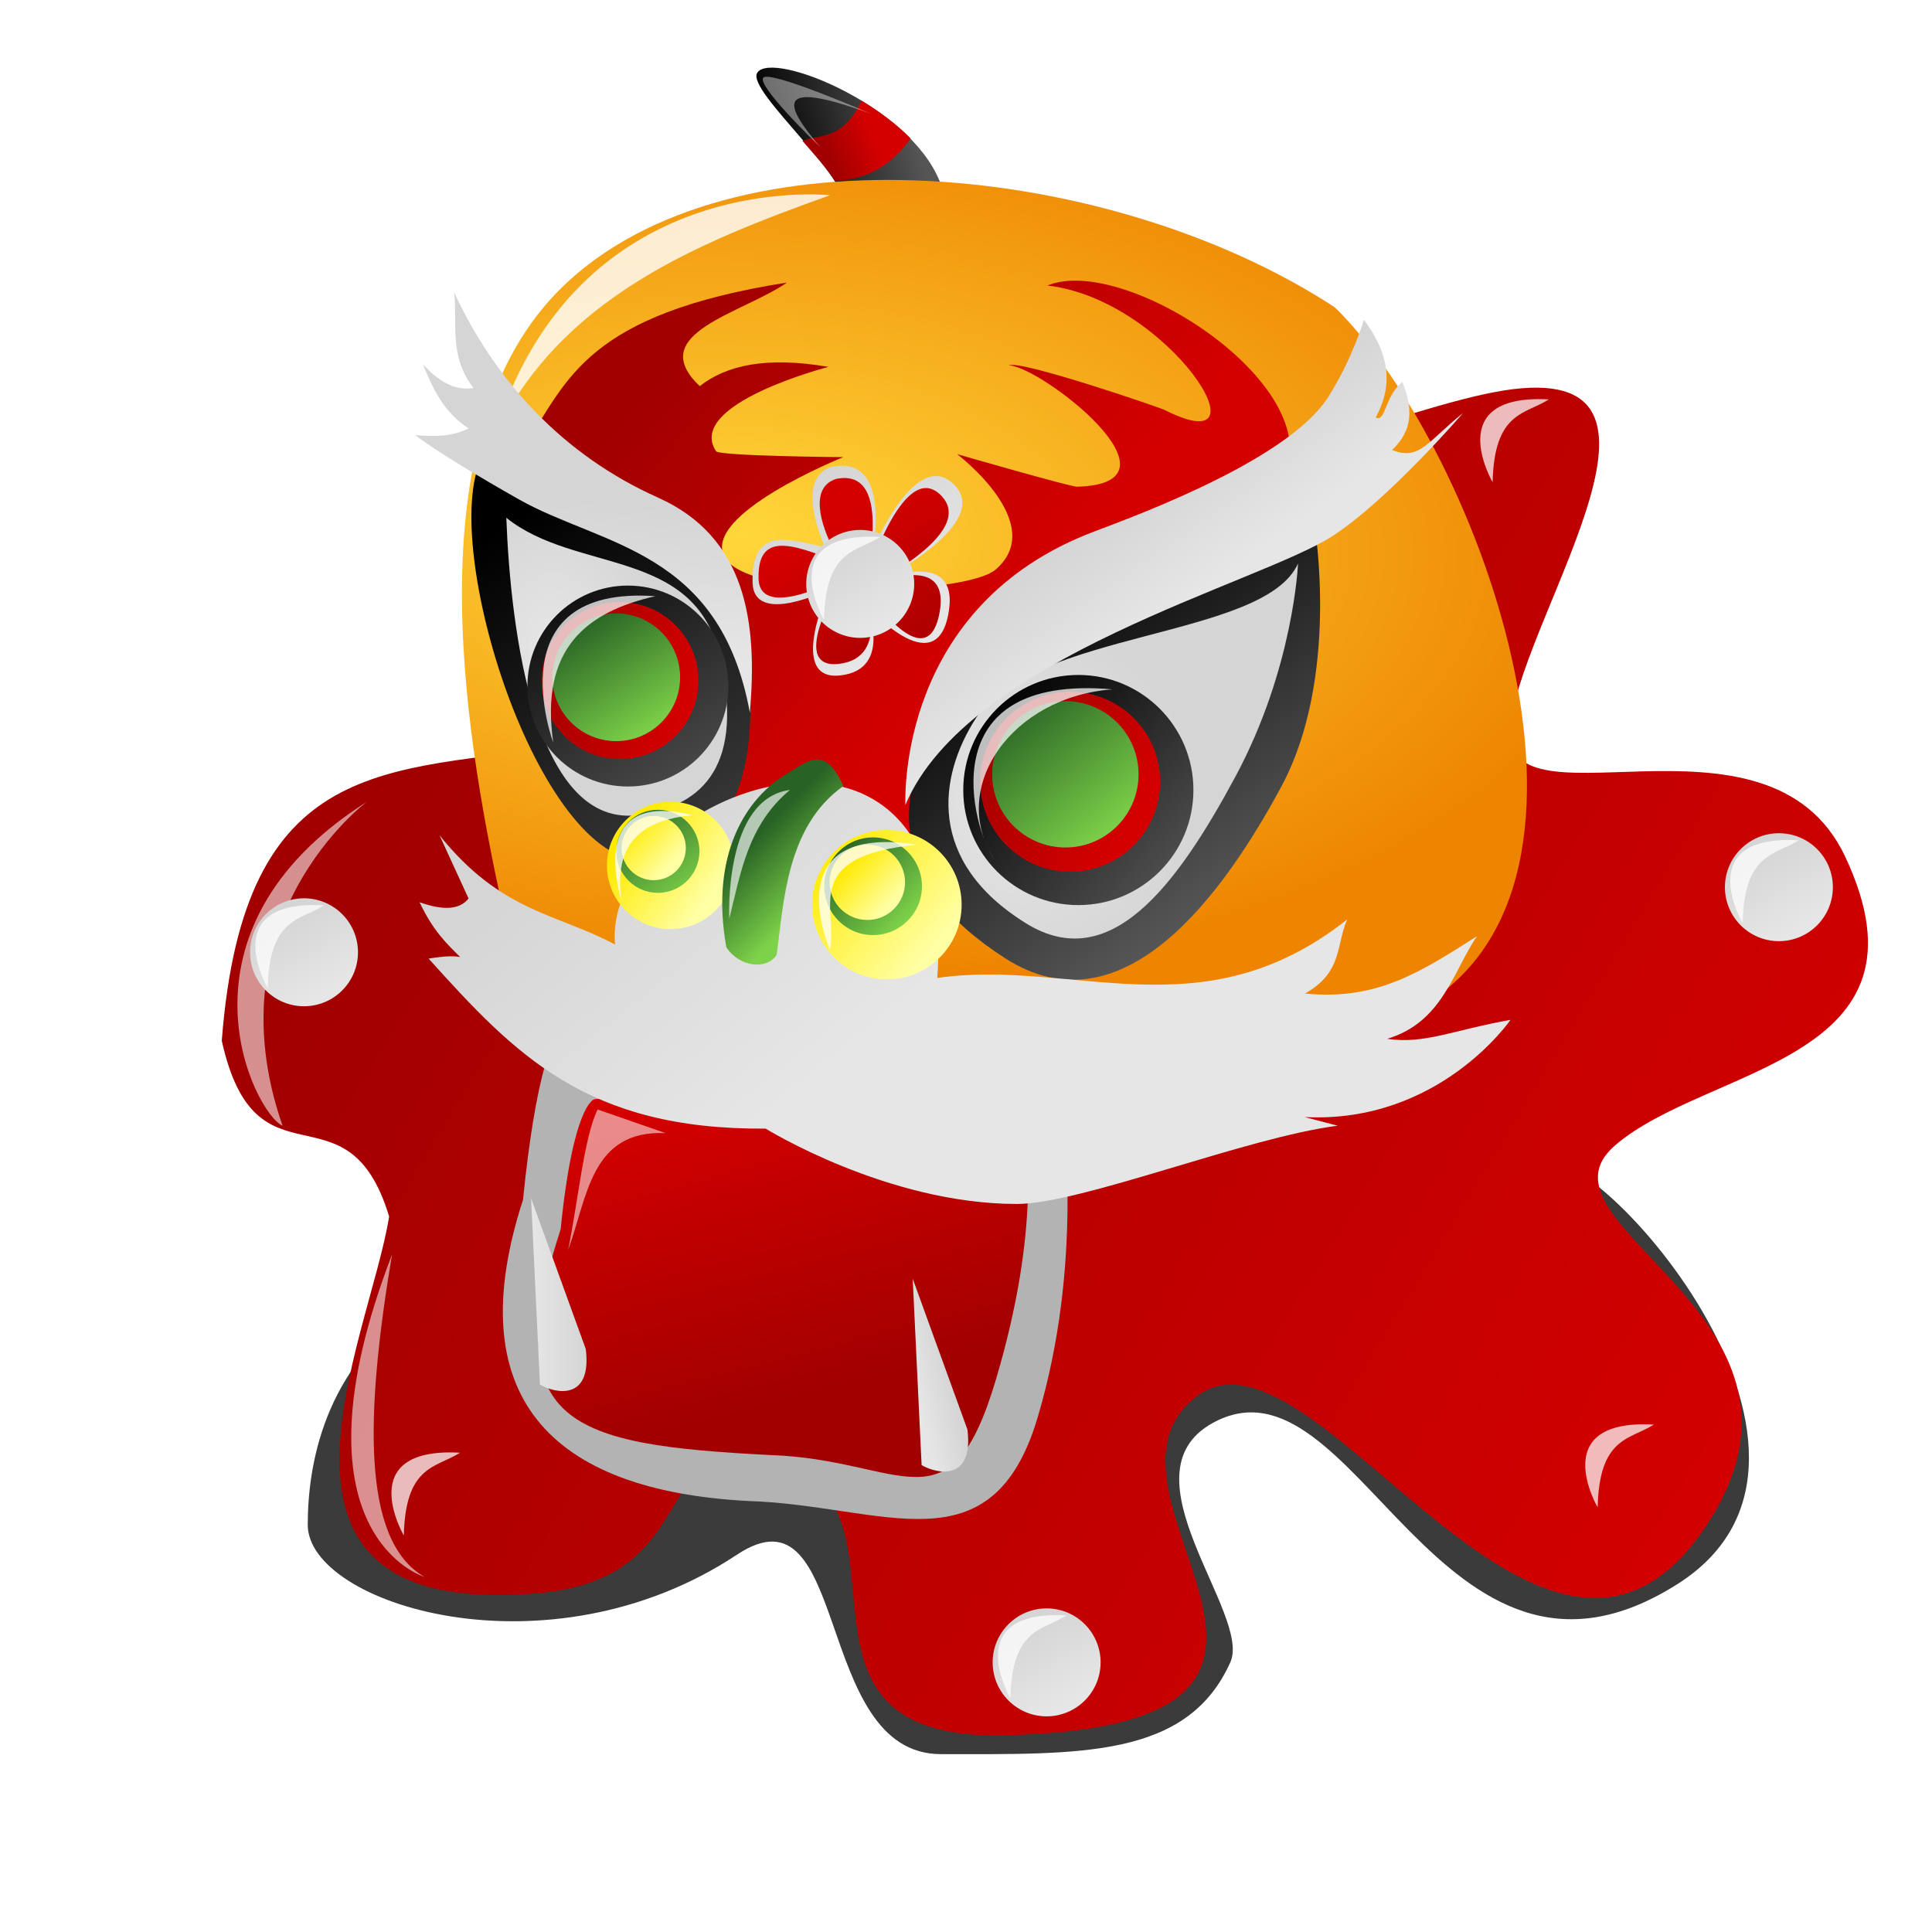
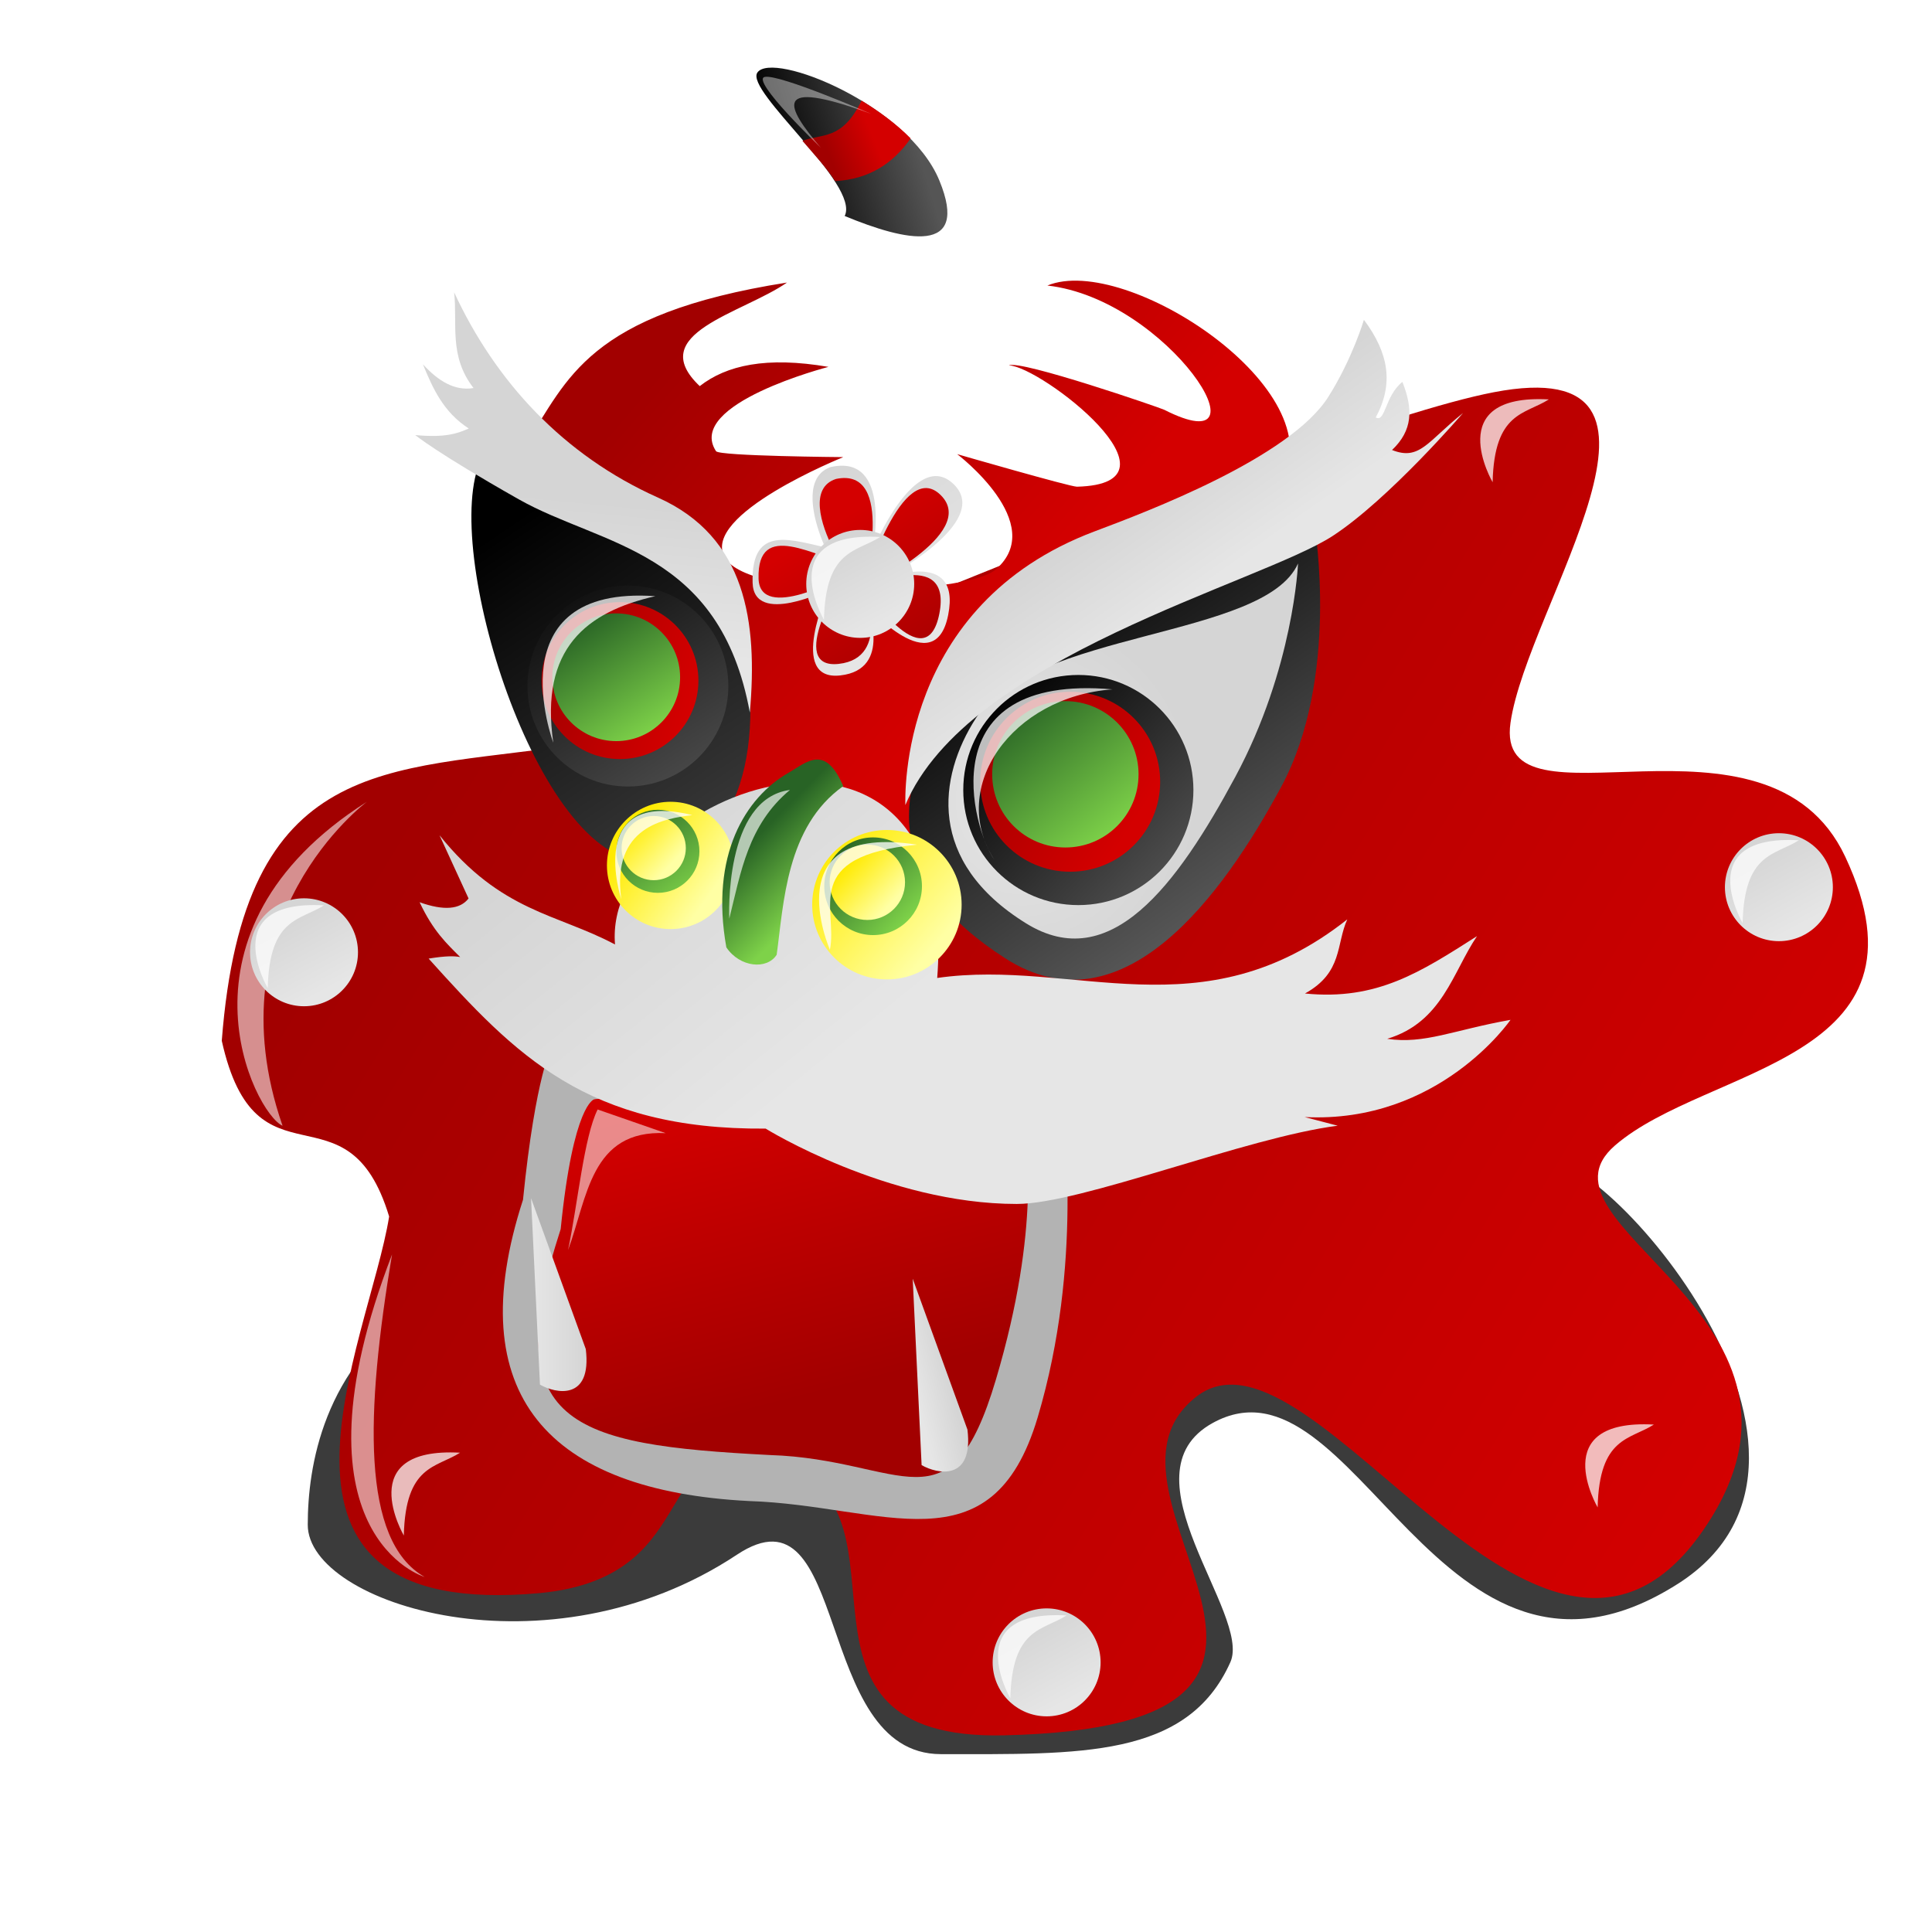
<svg xmlns="http://www.w3.org/2000/svg" xmlns:ns1="http://sodipodi.sourceforge.net/DTD/sodipodi-0.dtd" xmlns:ns2="http://www.inkscape.org/namespaces/inkscape" xmlns:xlink="http://www.w3.org/1999/xlink" id="svg2" ns1:docname="chinese-new-year01.svg" ns2:export-filename="chinese-new-year01.png" viewBox="0 0 48 48" ns2:export-xdpi="89.949997" version="1.1" ns2:export-ydpi="89.949997" ns2:version="0.47 r22583">
  <defs id="defs4">
    <linearGradient id="linearGradient3801">
      <stop id="stop3803" style="stop-color:#a20000" offset="0" />
      <stop id="stop3805" style="stop-color:#d40000" offset="1" />
    </linearGradient>
    <linearGradient id="linearGradient3689">
      <stop id="stop3691" style="stop-color:#ffea00" offset="0" />
      <stop id="stop3693" style="stop-color:#ffffa4" offset="1" />
    </linearGradient>
    <linearGradient id="linearGradient3651">
      <stop id="stop3653" style="stop-color:#555555" offset="0" />
      <stop id="stop3655" style="stop-color:#000000" offset="1" />
    </linearGradient>
    <linearGradient id="linearGradient3791">
      <stop id="stop3793" style="stop-color:#e6e6e6" offset="0" />
      <stop id="stop3795" style="stop-color:#d5d5d5" offset="1" />
    </linearGradient>
    <linearGradient id="linearGradient3764">
      <stop id="stop3766" style="stop-color:#7ed249" offset="0" />
      <stop id="stop3768" style="stop-color:#286325" offset="1" />
    </linearGradient>
    <linearGradient id="linearGradient3334" y2="40.943" xlink:href="#linearGradient3801" gradientUnits="userSpaceOnUse" x2="41.531" y1="21.317" x1="9.262" ns2:collect="always" />
    <linearGradient id="linearGradient3336" y2="26.904" xlink:href="#linearGradient3801" gradientUnits="userSpaceOnUse" x2="18.377" y1="34.622" x1="20.361" ns2:collect="always" />
    <linearGradient id="linearGradient3338" y2="16.466" gradientUnits="userSpaceOnUse" x2="24.331" y1="9.482" x1="16.172" ns2:collect="always">
      <stop id="stop3803-4" style="stop-color:#a20000" offset="0" />
      <stop id="stop3805-6" style="stop-color:#d40000" offset="1" />
    </linearGradient>
    <linearGradient id="linearGradient3340" y2="1017.5" xlink:href="#linearGradient3801" gradientUnits="userSpaceOnUse" x2="20.556" y1="1021.5" x1="23.036" ns2:collect="always" />
    <radialGradient id="radialGradient3342" gradientUnits="userSpaceOnUse" cy="1017.5" cx="19.147" gradientTransform="matrix(1.673 .061 -.031 .839 17.887 162.86)" r="13.273" ns2:collect="always">
      <stop id="stop3671" style="stop-color:#ffd73b" offset="0" />
      <stop id="stop3673" style="stop-color:#ee8400" offset="1" />
    </radialGradient>
    <linearGradient id="linearGradient3346" y2="3.381" xlink:href="#linearGradient3801" gradientUnits="userSpaceOnUse" x2="21.685" y1="3.822" x1="20.582" ns2:collect="always" />
    <linearGradient id="linearGradient3348" y2="4.585" xlink:href="#linearGradient3651" gradientUnits="userSpaceOnUse" x2="19.348" y1="3.556" x1="22.762" ns2:collect="always" />
    <linearGradient id="linearGradient3350" y2="19.511" xlink:href="#linearGradient3651" gradientUnits="userSpaceOnUse" x2="25.245" y1="24.215" x1="30.186" ns2:collect="always" />
    <linearGradient id="linearGradient3352" y2="1018.1" xlink:href="#linearGradient3651" gradientUnits="userSpaceOnUse" x2="26.108" y1="1025.9" x1="31.552" ns2:collect="always" />
    <linearGradient id="linearGradient3354" y2="14.119" xlink:href="#linearGradient3651" gradientUnits="userSpaceOnUse" x2="10.998" y1="25.733" x1="18.768" ns2:collect="always" />
    <linearGradient id="linearGradient3356" y2="16.832" xlink:href="#linearGradient3651" gradientUnits="userSpaceOnUse" x2="25.925" y1="24.665" x1="30.904" ns2:collect="always" />
    <linearGradient id="linearGradient3358" y2="21.738" xlink:href="#linearGradient3791" gradientUnits="userSpaceOnUse" x2="12.682" y1="28.5" x1="18.145" ns2:collect="always" />
    <linearGradient id="linearGradient3360" y2="1017.7" xlink:href="#linearGradient3791" gradientUnits="userSpaceOnUse" x2="26.83" y1="1020" x1="28.447" ns2:collect="always" />
    <linearGradient id="linearGradient3362" y2="1016.9" xlink:href="#linearGradient3791" gradientUnits="userSpaceOnUse" x2="15.52" y1="1020.5" x1="15.168" ns2:collect="always" />
    <radialGradient id="radialGradient3364" xlink:href="#linearGradient3791" gradientUnits="userSpaceOnUse" cy="1024" cx="25.407" gradientTransform="matrix(1 0 0 1.073 0 -74.455)" r="4.343" ns2:collect="always" />
    <radialGradient id="radialGradient3366" xlink:href="#linearGradient3791" gradientUnits="userSpaceOnUse" cy="16.184" cx="13.705" gradientTransform="matrix(1 0 0 1.349 0 -5.785)" r="2.744" ns2:collect="always" />
    <linearGradient id="linearGradient3368" y2="1038.4" xlink:href="#linearGradient3791" gradientUnits="userSpaceOnUse" x2="23.54" y1="1038.6" x1="22.677" ns2:collect="always" />
    <linearGradient id="linearGradient3370" y2="21.128" xlink:href="#linearGradient3801" gradientUnits="userSpaceOnUse" x2="30.978" y1="18.169" x1="26.391" ns2:collect="always" />
    <linearGradient id="linearGradient3372" y2="21.128" xlink:href="#linearGradient3801" gradientUnits="userSpaceOnUse" x2="30.978" y1="19.261" x1="25.566" ns2:collect="always" />
    <linearGradient id="linearGradient3374" y2="18.835" xlink:href="#linearGradient3764" gradientUnits="userSpaceOnUse" x2="26.252" y1="23.795" x1="29.472" ns2:collect="always" />
    <linearGradient id="linearGradient3376" y2="18.477" xlink:href="#linearGradient3764" gradientUnits="userSpaceOnUse" x2="26.041" y1="23.46" x1="30.044" ns2:collect="always" />
    <linearGradient id="linearGradient3378" y2="20.468" xlink:href="#linearGradient3764" gradientUnits="userSpaceOnUse" x2="18.985" gradientTransform="translate(.037 1004.5)" y1="21.966" x1="20.495" ns2:collect="always" />
    <linearGradient id="linearGradient3380" y2="21.524" xlink:href="#linearGradient3764" gradientUnits="userSpaceOnUse" x2="21.773" y1="24.954" x1="25.287" ns2:collect="always" />
    <linearGradient id="linearGradient3382" y2="20.74" xlink:href="#linearGradient3764" gradientUnits="userSpaceOnUse" x2="21.573" y1="25.97" x1="25.332" ns2:collect="always" />
    <linearGradient id="linearGradient3384" y2="25.465" xlink:href="#linearGradient3689" gradientUnits="userSpaceOnUse" x2="24.332" y1="23.265" x1="21.243" ns2:collect="always" />
    <linearGradient id="linearGradient3386" y2="24.001" xlink:href="#linearGradient3689" gradientUnits="userSpaceOnUse" x2="25.687" y1="20.856" x1="22.046" ns2:collect="always" />
    <linearGradient id="linearGradient3388" y2="25.849" xlink:href="#linearGradient3689" gradientUnits="userSpaceOnUse" x2="23.968" y1="23.265" x1="21.243" ns2:collect="always" />
    <linearGradient id="linearGradient3390" y2="25.132" xlink:href="#linearGradient3689" gradientUnits="userSpaceOnUse" x2="24.31" y1="22.254" x1="21.243" ns2:collect="always" />
    <linearGradient id="linearGradient3392" y2="1016.3" xlink:href="#linearGradient3791" gradientUnits="userSpaceOnUse" x2="20.089" y1="1020" x1="22.545" ns2:collect="always" />
    <linearGradient id="linearGradient3394" y2="1036.6" xlink:href="#linearGradient3791" gradientUnits="userSpaceOnUse" x2="14.572" y1="1036.6" x1="13.194" ns2:collect="always" />
    <linearGradient id="linearGradient3396" y2="23.798" xlink:href="#linearGradient3791" gradientUnits="userSpaceOnUse" x2="7.314" y1="25.636" x1="8.306" ns2:collect="always" />
    <filter id="filter4184" ns2:collect="always">
      <feGaussianBlur id="feGaussianBlur4186" stdDeviation="0.07" ns2:collect="always" />
    </filter>
    <filter id="filter4254" ns2:collect="always">
      <feGaussianBlur id="feGaussianBlur4256" stdDeviation="0.107" ns2:collect="always" />
    </filter>
    <filter id="filter4258" ns2:collect="always">
      <feGaussianBlur id="feGaussianBlur4260" stdDeviation="0.107" ns2:collect="always" />
    </filter>
    <filter id="filter4282" height="1.198" width="1.227" y="-.099" x="-.113" ns2:collect="always">
      <feGaussianBlur id="feGaussianBlur4284" stdDeviation="0.09" ns2:collect="always" />
    </filter>
    <filter id="filter4286" ns2:collect="always">
      <feGaussianBlur id="feGaussianBlur4288" stdDeviation="0.09" ns2:collect="always" />
    </filter>
    <filter id="filter4304" height="1.193" width="1.278" y="-.097" x="-.139" ns2:collect="always">
      <feGaussianBlur id="feGaussianBlur4306" stdDeviation="0.141" ns2:collect="always" />
    </filter>
    <filter id="filter4314" height="1.19" width="1.402" y="-.095" x="-.201" ns2:collect="always">
      <feGaussianBlur id="feGaussianBlur4316" stdDeviation="0.126" ns2:collect="always" />
    </filter>
    <filter id="filter4328" height="1.237" width="1.171" y="-.118" x="-.085" ns2:collect="always">
      <feGaussianBlur id="feGaussianBlur4330" stdDeviation="0.297" ns2:collect="always" />
    </filter>
    <filter id="filter4342" height="1.326" width="1.214" y="-.163" x="-.107" ns2:collect="always">
      <feGaussianBlur id="feGaussianBlur4344" stdDeviation="0.12" ns2:collect="always" />
    </filter>
    <filter id="filter4400" height="1.147" width="1.369" y="-.074" x="-.184" ns2:collect="always">
      <feGaussianBlur id="feGaussianBlur4402" stdDeviation="0.247" ns2:collect="always" />
    </filter>
    <filter id="filter4404" height="1.148" width="1.651" y="-.074" x="-.325" ns2:collect="always">
      <feGaussianBlur id="feGaussianBlur4406" stdDeviation="0.247" ns2:collect="always" />
    </filter>
    <filter id="filter3752" ns2:collect="always">
      <feGaussianBlur id="feGaussianBlur3754" stdDeviation="0.437" ns2:collect="always" />
    </filter>
  </defs>
  <ns1:namedview id="base" bordercolor="#666666" ns2:pageshadow="2" ns2:window-y="98" pagecolor="#ffffff" ns2:window-height="876" ns2:window-maximized="0" ns2:zoom="1" ns2:window-x="366" showgrid="false" borderopacity="1.0" ns2:current-layer="layer1" ns2:cx="19.502467" ns2:cy="24" ns2:snap-global="false" ns2:window-width="1306" ns2:pageopacity="0.0" ns2:document-units="px">
    <ns2:grid id="grid2837" enabled="true" visible="true" snapvisiblegridlinesonly="true" type="xygrid" empspacing="5" />
  </ns1:namedview>
  <g id="layer1" ns2:label="Layer 1" ns2:groupmode="layer" transform="translate(0 -1004.4)">
    <path id="path4408" style="filter:url(#filter3752);fill-rule:evenodd;fill:#000000;fill-opacity:.769" ns1:nodetypes="cssssssss" transform="translate(1.25 1005.2)" d="m40.429 38.554c-5.923 3.764-8.003-5.951-11.547-4.002-2.313 1.272 0.971 4.749 0.436 5.945-1.071 2.395-3.745 2.284-7.192 2.284-3.19 0-2.238-6.83-5.067-4.955-4.696 3.112-10.663 1.231-10.663-0.742 0-2.862 1.49-9.96 17.936-5.55 8.51 2.282 10.343-1.426 12.687-3.423 1.069-0.91 8.518 7.198 3.411 10.443z" />
    <path id="path2983" ns1:nodetypes="cssc" style="color:#000000;fill:url(#linearGradient3348)" transform="translate(0 1004.4)" d="m20.986 5.366c0.39-0.78-2.488-3.11-2.168-3.565 0.38-0.542 3.749 0.809 4.52 2.683 0.772 1.874-0.845 1.507-2.352 0.882z" />
    <path id="path2915" ns1:nodetypes="ccccsscsssssc" style="color:#000000;fill:url(#linearGradient3334)" transform="translate(0 1004.4)" d="m14.086 18.529c-4.483 0.66-8.03 0.208-8.576 7.329 0.856 3.846 3.119 0.936 4.158 4.366-0.494 3.103-4.043 10.065 3.742 9.356 4.366-0.416 2.495-4.366 6.133-3.119 3.328 1.141-0.539 6.791 5.406 6.653 9.839-0.229 1.609-5.968 4.782-8.42 2.942-2.261 8.75 9.548 12.786 3.015 3.131-5.068-4.678-7.277-2.391-9.252s8.108-2.079 5.718-7.173c-1.937-4.126-8.732-0.416-8.316-3.327 0.415-2.911 4.989-9.252-0.416-8.212-4.885 0.939-23.026 8.784-23.026 8.784z" />
    <path id="path4346" ns1:nodetypes="ccc" style="fill-opacity:.562;color:#000000;filter:url(#filter4400);fill:#ffffff" transform="translate(0 1004.4)" d="m9.115 19.92s-3.889 2.889-2.095 8.049c-0.697-0.306-2.99-4.82 2.095-8.049z" />
-     <path id="path2917" ns1:nodetypes="csccc" style="color:#000000;fill:url(#radialGradient3342)" d="m12.475 1026.9c-0.993-4.55-2.164-11.821 1.505-15.379 4.182-4.057 13.635-3.115 19.182 0.513 3.634 3.553 7.701 14.771 1.767 17.568-8.485 2.039-16.085 3.136-22.454-2.703z" />
+     <path id="path2917" ns1:nodetypes="csccc" style="color:#000000;fill:url(#radialGradient3342)" d="m12.475 1026.9z" />
    <path id="path2957" ns1:nodetypes="ccccscsscscscsssc" style="color:#000000;fill:url(#linearGradient3338)" transform="translate(0 1004.4)" d="m13.084 10.989c1.024-1.539 1.489-3.184 6.469-3.969-1.117 0.773-3.551 1.264-2.168 2.573 0.663-0.518 1.654-0.743 3.198-0.478 0 0-3.565 0.919-2.793 2.095 0.081 0.123 3.161 0.147 3.161 0.147s-3.565 1.433-2.94 2.499c0.625 1.066 5.968 0.946 6.726 0.294 1.323-1.139-0.956-2.867-0.956-2.867s2.813 0.813 2.977 0.809c2.884-0.075-0.905-2.995-1.691-3.014 0.285-0.142 3.758 1.052 3.859 1.103 2.739 1.392 0.105-2.748-2.904-3.087 1.957-0.81 7.166 2.621 5.807 4.888-1.046 1.745-8.027 3.596-7.865 5.513 0.467 5.539-4.77 6.852-6.285 0.698-0.503-2.041-4.741-5.991-4.594-7.204z" />
    <path id="path2921" ns1:nodetypes="cccssc" style="color:#000000;fill:#b3b3b3" transform="translate(0 1004.4)" d="m13.722 25.962s-0.416 0.728-0.728 3.846c-1.576 4.853 0.64 7.229 5.614 7.485 3.326 0.104 6.029 1.767 7.173-2.079s0.624-7.381 0.624-7.797c0-0.416-12.475-1.559-12.682-1.455z" />
    <path id="path2923" d="m14.762 27.313s-0.52 0.104-0.832 3.223c-1.576 4.853 0.224 5.358 5.198 5.614 3.326 0.104 4.47 1.975 5.614-1.871s0.728-5.925 0.728-6.341c0-0.416-10.499-0.728-10.707-0.624z" ns1:nodetypes="cccssc" style="color:#000000;fill:url(#linearGradient3336)" transform="translate(0 1004.4)" />
    <path id="path2925" ns1:nodetypes="csssc" style="color:#000000;fill:url(#linearGradient3352)" d="m32.665 1017.5s0.624 3.742-0.832 6.445c-1.455 2.703-3.95 6.133-6.861 4.262s-2.807-3.95-1.559-6.237 8.42-2.599 9.252-4.47z" />
    <path id="path2927" ns1:nodetypes="cssc" style="color:#000000;fill:url(#linearGradient3354)" transform="translate(0 1004.4)" d="m11.955 11.408c1.735 1.392 5.821 1.455 6.445 4.158 0.624 2.703 0.123 5.787-2.391 5.821-2.644 0.036-5.09-7.805-4.054-9.98z" />
    <path id="path2929" ns1:nodetypes="csssc" style="color:#000000;fill:url(#radialGradient3364)" d="m32.249 1018.4s-0.104 2.599-1.559 5.302c-1.455 2.703-3.112 4.931-5.198 3.638-2.474-1.533-2.183-3.638-1.248-5.094 1.409-2.191 7.173-1.975 8.005-3.846z" />
-     <path id="path2931" d="m12.578 12.863c1.735 1.392 4.678 0.728 5.302 3.43 0.624 2.703-0.397 3.708-1.975 3.95-2.614 0.401-3.219-4.582-3.326-7.381z" ns1:nodetypes="cssc" style="color:#000000;fill:url(#radialGradient3366)" transform="translate(0 1004.4)" />
    <path id="path2935" ns1:rx="2.8587472" ns1:ry="2.8587472" style="fill-rule:evenodd;fill:url(#linearGradient3350)" ns1:type="arc" d="m30.978 21.128c0 1.579-1.28 2.859-2.859 2.859s-2.859-1.28-2.859-2.859 1.28-2.859 2.859-2.859 2.859 1.28 2.859 2.859z" transform="translate(-1.328 1002.9)" ns1:cy="21.127777" ns1:cx="28.119677" />
    <path id="path2937" ns1:rx="2.8587472" ns1:ry="2.8587472" style="fill-rule:evenodd;fill:url(#linearGradient3370)" ns1:type="arc" d="m30.978 21.128c0 1.579-1.28 2.859-2.859 2.859s-2.859-1.28-2.859-2.859 1.28-2.859 2.859-2.859 2.859 1.28 2.859 2.859z" transform="matrix(.782 0 0 .782 4.599 1007.3)" ns1:cy="21.127777" ns1:cx="28.119677" />
    <path id="path2939" ns1:rx="2.8587472" ns1:ry="2.8587472" style="fill:url(#linearGradient3376);fill-rule:evenodd" ns1:type="arc" d="m30.978 21.128c0 1.579-1.28 2.859-2.859 2.859s-2.859-1.28-2.859-2.859 1.28-2.859 2.859-2.859 2.859 1.28 2.859 2.859z" transform="matrix(.636 0 0 .636 8.585 1010.2)" ns1:cy="21.127777" ns1:cx="28.119677" />
    <path id="path2943" ns1:rx="2.8587472" ns1:ry="2.8587472" style="fill-rule:evenodd;fill:url(#linearGradient3356)" ns1:type="arc" d="m30.978 21.128c0 1.579-1.28 2.859-2.859 2.859s-2.859-1.28-2.859-2.859 1.28-2.859 2.859-2.859 2.859 1.28 2.859 2.859z" transform="matrix(.873 0 0 .873 -8.948 1003)" ns1:cy="21.127777" ns1:cx="28.119677" />
    <path id="path2945" ns1:rx="2.8587472" ns1:ry="2.8587472" style="fill-rule:evenodd;fill:url(#linearGradient3372)" ns1:type="arc" d="m30.978 21.128c0 1.579-1.28 2.859-2.859 2.859s-2.859-1.28-2.859-2.859 1.28-2.859 2.859-2.859 2.859 1.28 2.859 2.859z" transform="matrix(.682 0 0 .682 -3.775 1006.9)" ns1:cy="21.127777" ns1:cx="28.119677" />
    <path id="path2947" ns1:rx="2.8587472" ns1:ry="2.8587472" style="fill-rule:evenodd;fill:url(#linearGradient3374)" ns1:type="arc" d="m30.978 21.128c0 1.579-1.28 2.859-2.859 2.859s-2.859-1.28-2.859-2.859 1.28-2.859 2.859-2.859 2.859 1.28 2.859 2.859z" transform="matrix(.555 0 0 .555 -.296 1009.5)" ns1:cy="21.127777" ns1:cx="28.119677" />
    <path id="path2949" ns1:nodetypes="csccccccccccccccc" style="color:#000000;fill:url(#linearGradient3358)" transform="translate(0 1004.4)" d="m19.024 28.041s3.015 1.871 6.237 1.871c1.605 0 5.7-1.655 7.974-1.944l-0.821-0.215c3.346 0.169 5.114-2.415 5.114-2.415-1.415 0.251-2.137 0.611-3.063 0.471 1.371-0.412 1.627-1.659 2.231-2.551-1.399 0.89-2.485 1.606-4.274 1.425 0.946-0.523 0.769-1.223 1.051-1.841-3.611 2.854-6.792 0.97-10.188 1.455 0.608-7.959-8.324-4.575-8.005-0.832-1.443-0.769-2.829-0.802-4.36-2.713l0.721 1.57c-0.211 0.274-0.613 0.309-1.216 0.094 0.336 0.715 0.672 1.027 1.008 1.362-0.141-0.028-0.352-0.032-0.784 0.038 2.154 2.392 3.929 4.258 8.373 4.224z" />
    <path id="path2951" ns1:nodetypes="csscccccsc" style="color:#000000;fill:url(#linearGradient3360)" d="m22.493 1024.4c0-0.184-0.184-4.962 4.704-6.799 1.293-0.486 4.85-1.826 5.807-3.345 0.598-0.948 0.882-1.911 0.882-1.911 0.621 0.833 0.744 1.593 0.294 2.426 0.241 0.139 0.224-0.536 0.662-0.882 0.271 0.68 0.255 1.206-0.257 1.691 0.687 0.275 0.881-0.214 1.764-0.919 0 0-1.841 2.141-3.234 3.051-1.801 1.176-9.078 3.014-10.622 6.689z" />
    <path id="path4318" ns1:nodetypes="ccc" style="fill-opacity:.808;color:#000000;filter:url(#filter4328);fill:#ffffff" transform="translate(0 1004.4)" d="m12.276 10.842c1.66-3.429 4.952-4.774 8.343-5.991 0 0-6.322-0.698-8.343 5.991z" />
    <path id="path2953" ns1:nodetypes="cccccccsc" style="color:#000000;fill:url(#linearGradient3362)" d="m18.63 1022.1c0.197-2.244-0.094-4.358-2.281-5.337-2.355-1.052-4.04-2.887-5.066-5.1 0.085 0.793-0.135 1.585 0.482 2.378-0.474 0.078-0.881-0.18-1.258-0.59 0.246 0.599 0.509 1.188 1.139 1.595-0.277 0.121-0.572 0.234-1.329 0.163 0 0 0.508 0.428 2.569 1.595 2.061 1.167 5.003 1.244 5.743 5.297z" />
    <path id="path2959" ns1:nodetypes="ccscscscscc" style="color:#000000;fill:url(#linearGradient3392)" d="m20.655 1016c1.51-0.32 1.029 2.058 1.029 2.058s1.066-2.573 2.021-1.617c0.956 0.956-1.764 2.352-1.764 2.352s1.948-0.809 1.617 0.882c-0.331 1.691-2.021-0.221-2.021-0.221s0.662 1.58-0.662 1.727-0.294-2.132-0.294-2.132-1.855 0.92-1.883-0.174c-0.037-1.479 0.994-1.042 1.919-0.852 0.618 1.433-1.258-1.601 0.037-2.025z" />
    <path id="path2961" ns1:nodetypes="ccscscscscc" style="color:#000000;fill:url(#linearGradient3340)" d="m20.766 1016.3c1.51-0.32 0.698 2.646 0.698 2.646s0.956-3.198 1.911-2.242c0.956 0.956-1.911 2.316-1.911 2.316s2.205-1.066 1.874 0.625c-0.331 1.691-1.874-0.662-1.874-0.662s0.698 1.764-0.625 1.911 0.11-2.168 0.11-2.168-2.076 1.14-2.103 0.047c-0.037-1.479 1.399-0.528 2.324-0.337 0.618 1.433-1.7-1.711-0.404-2.135z" />
    <path id="path2965" ns1:rx="2.388974" ns1:ry="2.388974" style="fill-rule:evenodd;fill:url(#linearGradient3386)" ns1:type="arc" d="m26.021 23.265c0 1.319-1.07 2.389-2.389 2.389s-2.389-1.07-2.389-2.389 1.07-2.389 2.389-2.389 2.389 1.07 2.389 2.389z" transform="matrix(.777 0 0 .777 3.673 1008.8)" ns1:cy="23.264931" ns1:cx="23.632465" />
    <path id="path2967" ns1:rx="2.388974" ns1:ry="2.388974" style="fill-rule:evenodd;fill:url(#linearGradient3380)" ns1:type="arc" d="m26.021 23.265c0 1.319-1.07 2.389-2.389 2.389s-2.389-1.07-2.389-2.389 1.07-2.389 2.389-2.389 2.389 1.07 2.389 2.389z" transform="matrix(.508 0 0 .508 9.687 1014.6)" ns1:cy="23.264931" ns1:cx="23.632465" />
    <path id="path2969" ns1:rx="2.388974" ns1:ry="2.388974" style="fill-rule:evenodd;fill:url(#linearGradient3388)" ns1:type="arc" d="m26.021 23.265c0 1.319-1.07 2.389-2.389 2.389s-2.389-1.07-2.389-2.389 1.07-2.389 2.389-2.389 2.389 1.07 2.389 2.389z" transform="matrix(.392 0 0 .392 12.285 1017.2)" ns1:cy="23.264931" ns1:cx="23.632465" />
    <path id="path2971" ns1:rx="2.388974" ns1:ry="2.388974" style="fill-rule:evenodd;fill:url(#linearGradient3384)" ns1:type="arc" d="m26.021 23.265c0 1.319-1.07 2.389-2.389 2.389s-2.389-1.07-2.389-2.389 1.07-2.389 2.389-2.389 2.389 1.07 2.389 2.389z" transform="matrix(.662 0 0 .662 1.016 1010.5)" ns1:cy="23.264931" ns1:cx="23.632465" />
    <path id="path2973" ns1:rx="2.388974" ns1:ry="2.388974" style="fill-rule:evenodd;fill:url(#linearGradient3382)" ns1:type="arc" d="m26.021 23.265c0 1.319-1.07 2.389-2.389 2.389s-2.389-1.07-2.389-2.389 1.07-2.389 2.389-2.389 2.389 1.07 2.389 2.389z" transform="matrix(.432 0 0 .432 6.136 1015.5)" ns1:cy="23.264931" ns1:cx="23.632465" />
    <path id="path2975" ns1:rx="2.388974" ns1:ry="2.388974" style="fill-rule:evenodd;fill:url(#linearGradient3390)" ns1:type="arc" d="m26.021 23.265c0 1.319-1.07 2.389-2.389 2.389s-2.389-1.07-2.389-2.389 1.07-2.389 2.389-2.389 2.389 1.07 2.389 2.389z" transform="matrix(.334 0 0 .334 8.348 1017.7)" ns1:cy="23.264931" ns1:cx="23.632465" />
    <path id="path2977" ns1:nodetypes="ccccc" style="color:#000000;fill:url(#linearGradient3378)" d="m19.59 1023.6c-1.068 0.611-1.954 2.042-1.544 4.337 0.337 0.501 1.01 0.561 1.25 0.184 0.176-1.264 0.232-3.182 1.654-4.19-0.453-1.056-0.907-0.591-1.36-0.331z" />
    <path id="path2979" ns1:nodetypes="cccc" style="color:#000000;fill:url(#linearGradient3394)" d="m13.415 1038.8-0.221-4.631 1.36 3.749c0.157 1.291-0.752 1.107-1.139 0.882z" />
    <path id="path2981" ns1:nodetypes="cccc" style="color:#000000;fill:url(#linearGradient3368)" d="m22.897 1040.8-0.221-4.631 1.36 3.749c0.157 1.291-0.752 1.107-1.139 0.882z" />
    <path id="path2985" style="color:#000000;fill:url(#linearGradient3346)" ns1:nodetypes="ccccc" d="m21.406 2.5c-0.49 1-0.979 0.809-1.469 1 0.299 0.35 0.607 0.679 0.812 1 0.831-0.045 1.436-0.43 1.875-1.062-0.351-0.358-0.782-0.672-1.219-0.938z" transform="translate(0 1004.4)" />
    <g id="g4192">
      <path id="path4194" ns1:rx="1.3415008" ns1:ry="1.3415008" style="fill:url(#linearGradient3396);fill-rule:evenodd" ns1:type="arc" d="m9.519 24.459c0 0.741-0.601 1.341-1.341 1.341s-1.341-0.601-1.341-1.341 0.601-1.341 1.341-1.341 1.341 0.601 1.341 1.341z" transform="translate(-.625 1003.6)" ns1:cy="24.459417" ns1:cx="8.1776419" />
      <path id="path4196" ns1:nodetypes="ccc" style="fill-opacity:.732;color:#000000;filter:url(#filter4184);fill:#ffffff" transform="translate(0 1004.4)" d="m8.049 22.493c-0.593 0.379-1.357 0.302-1.397 2.058 0 0-1.286-2.205 1.397-2.058z" />
    </g>
    <path id="path4350" ns1:nodetypes="ccc" style="fill-opacity:.562;color:#000000;filter:url(#filter4404);fill:#ffffff" transform="translate(0 1004.4)" d="m9.74 31.167c-0.656 3.918-0.775 7.113 0.809 8.012 0 0-3.492-1.029-0.809-8.012z" />
    <g id="g4200" transform="translate(3.381 13.599)">
      <path id="path4202" ns1:rx="1.3415008" ns1:ry="1.3415008" style="fill:url(#linearGradient3396);fill-rule:evenodd" ns1:type="arc" d="m9.519 24.459c0 0.741-0.601 1.341-1.341 1.341s-1.341-0.601-1.341-1.341 0.601-1.341 1.341-1.341 1.341 0.601 1.341 1.341z" transform="translate(-.625 1003.6)" ns1:cy="24.459417" ns1:cx="8.1776419" />
      <path id="path4204" ns1:nodetypes="ccc" style="fill-opacity:.732;color:#000000;filter:url(#filter4184);fill:#ffffff" transform="translate(0 1004.4)" d="m8.049 22.493c-0.593 0.379-1.357 0.302-1.397 2.058 0 0-1.286-2.205 1.397-2.058z" />
    </g>
    <g id="g4208" transform="translate(18.45 17.642)">
      <path id="path4210" ns1:rx="1.3415008" ns1:ry="1.3415008" style="fill:url(#linearGradient3396);fill-rule:evenodd" ns1:type="arc" d="m9.519 24.459c0 0.741-0.601 1.341-1.341 1.341s-1.341-0.601-1.341-1.341 0.601-1.341 1.341-1.341 1.341 0.601 1.341 1.341z" transform="translate(-.625 1003.6)" ns1:cy="24.459417" ns1:cx="8.1776419" />
      <path id="path4212" ns1:nodetypes="ccc" style="fill-opacity:.732;color:#000000;filter:url(#filter4184);fill:#ffffff" transform="translate(0 1004.4)" d="m8.049 22.493c-0.593 0.379-1.357 0.302-1.397 2.058 0 0-1.286-2.205 1.397-2.058z" />
    </g>
    <g id="g4216" transform="translate(33.041 12.9)">
      <path id="path4218" ns1:rx="1.3415008" ns1:ry="1.3415008" style="fill:url(#linearGradient3396);fill-rule:evenodd" ns1:type="arc" d="m9.519 24.459c0 0.741-0.601 1.341-1.341 1.341s-1.341-0.601-1.341-1.341 0.601-1.341 1.341-1.341 1.341 0.601 1.341 1.341z" transform="translate(-.625 1003.6)" ns1:cy="24.459417" ns1:cx="8.1776419" />
      <path id="path4220" ns1:nodetypes="ccc" style="fill-opacity:.732;color:#000000;filter:url(#filter4184);fill:#ffffff" transform="translate(0 1004.4)" d="m8.049 22.493c-0.593 0.379-1.357 0.302-1.397 2.058 0 0-1.286-2.205 1.397-2.058z" />
    </g>
    <g id="g4224" transform="translate(13.819 -9.152)">
      <path id="path4226" ns1:rx="1.3415008" ns1:ry="1.3415008" style="fill:url(#linearGradient3396);fill-rule:evenodd" ns1:type="arc" d="m9.519 24.459c0 0.741-0.601 1.341-1.341 1.341s-1.341-0.601-1.341-1.341 0.601-1.341 1.341-1.341 1.341 0.601 1.341 1.341z" transform="translate(-.625 1003.6)" ns1:cy="24.459417" ns1:cx="8.1776419" />
      <path id="path4228" ns1:nodetypes="ccc" style="fill-opacity:.732;color:#000000;filter:url(#filter4184);fill:#ffffff" transform="translate(0 1004.4)" d="m8.049 22.493c-0.593 0.379-1.357 0.302-1.397 2.058 0 0-1.286-2.205 1.397-2.058z" />
    </g>
    <g id="g4232" transform="translate(30.432 -12.57)">
      <path id="path4234" ns1:rx="1.3415008" ns1:ry="1.3415008" style="fill:url(#linearGradient3396);fill-rule:evenodd" ns1:type="arc" d="m9.519 24.459c0 0.741-0.601 1.341-1.341 1.341s-1.341-0.601-1.341-1.341 0.601-1.341 1.341-1.341 1.341 0.601 1.341 1.341z" transform="translate(-.625 1003.6)" ns1:cy="24.459417" ns1:cx="8.1776419" />
      <path id="path4236" ns1:nodetypes="ccc" style="fill-opacity:.732;color:#000000;filter:url(#filter4184);fill:#ffffff" transform="translate(0 1004.4)" d="m8.049 22.493c-0.593 0.379-1.357 0.302-1.397 2.058 0 0-1.286-2.205 1.397-2.058z" />
    </g>
    <g id="g4188" transform="translate(36.643 -1.617)">
      <path id="path2992" ns1:rx="1.3415008" ns1:ry="1.3415008" style="fill-rule:evenodd;fill:url(#linearGradient3396)" ns1:type="arc" d="m9.519 24.459c0 0.741-0.601 1.341-1.341 1.341s-1.341-0.601-1.341-1.341 0.601-1.341 1.341-1.341 1.341 0.601 1.341 1.341z" transform="translate(-.625 1003.6)" ns1:cy="24.459417" ns1:cx="8.1776419" />
      <path id="path3398" d="m8.049 22.493c-0.593 0.379-1.357 0.302-1.397 2.058 0 0-1.286-2.205 1.397-2.058z" ns1:nodetypes="ccc" style="fill-opacity:.732;color:#000000;filter:url(#filter4184);fill:#ffffff" transform="translate(0 1004.4)" />
    </g>
    <path id="path4242" ns1:nodetypes="ccc" style="fill-opacity:.737;color:#000000;filter:url(#filter4254);fill:#ffffff" transform="translate(0 1004.4)" d="m16.282 14.812c-1.711 0.389-2.873 1.3-2.536 3.639 0 0-1.47-3.921 2.536-3.639z" />
    <path id="path4244" ns1:nodetypes="ccc" style="fill-opacity:.737;color:#000000;filter:url(#filter4258);fill:#ffffff" transform="translate(0 1004.4)" d="m27.639 17.127c-2.498 0.183-4.088 2.427-2.94 4.227-0.521-0.736-1.654-4.631 2.94-4.227z" />
    <path id="path4262" ns1:nodetypes="ccc" style="fill-opacity:.772;color:#000000;filter:url(#filter4286);fill:#ffffff" transform="translate(0 1004.4)" d="m22.787 20.986c-2.923 0.283-1.961 1.602-2.168 2.61 0 0-1.397-3.161 2.168-2.61z" />
    <path id="path4264" ns1:nodetypes="ccc" style="fill-opacity:.772;color:#000000;filter:url(#filter4282);fill:#ffffff" transform="translate(0 1004.4)" d="m17.201 20.251c-0.672 0.084-2.019 0.273-1.764 2.095 0 0-0.919-2.756 1.764-2.095z" />
    <path id="path4290" ns1:nodetypes="cccc" style="fill-opacity:.54;color:#000000;filter:url(#filter4304);fill:#ffffff" transform="translate(0 1004.4)" d="m14.848 27.565c-0.341 0.686-0.49 2.327-0.735 3.492 0.483-1.294 0.558-2.994 2.426-2.904l-1.691-0.588z" />
    <path id="path4308" ns1:nodetypes="ccc" style="fill-opacity:.652;color:#000000;filter:url(#filter4314);fill:#ffffff" transform="translate(0 1004.4)" d="m19.626 19.626c-1.04 0.864-1.221 2.05-1.507 3.198 0 0-0.147-2.977 1.507-3.198z" />
    <path id="path4332" ns1:nodetypes="cscc" style="fill-opacity:.411;color:#000000;filter:url(#filter4342);fill:#ffffff" transform="translate(0 1004.4)" d="m20.398 3.675s-1.764-1.691-1.397-1.764c0.368-0.074 2.646 0.919 2.646 0.919-2.525-0.923-2.111-0.167-1.25 0.845z" />
  </g>
</svg>